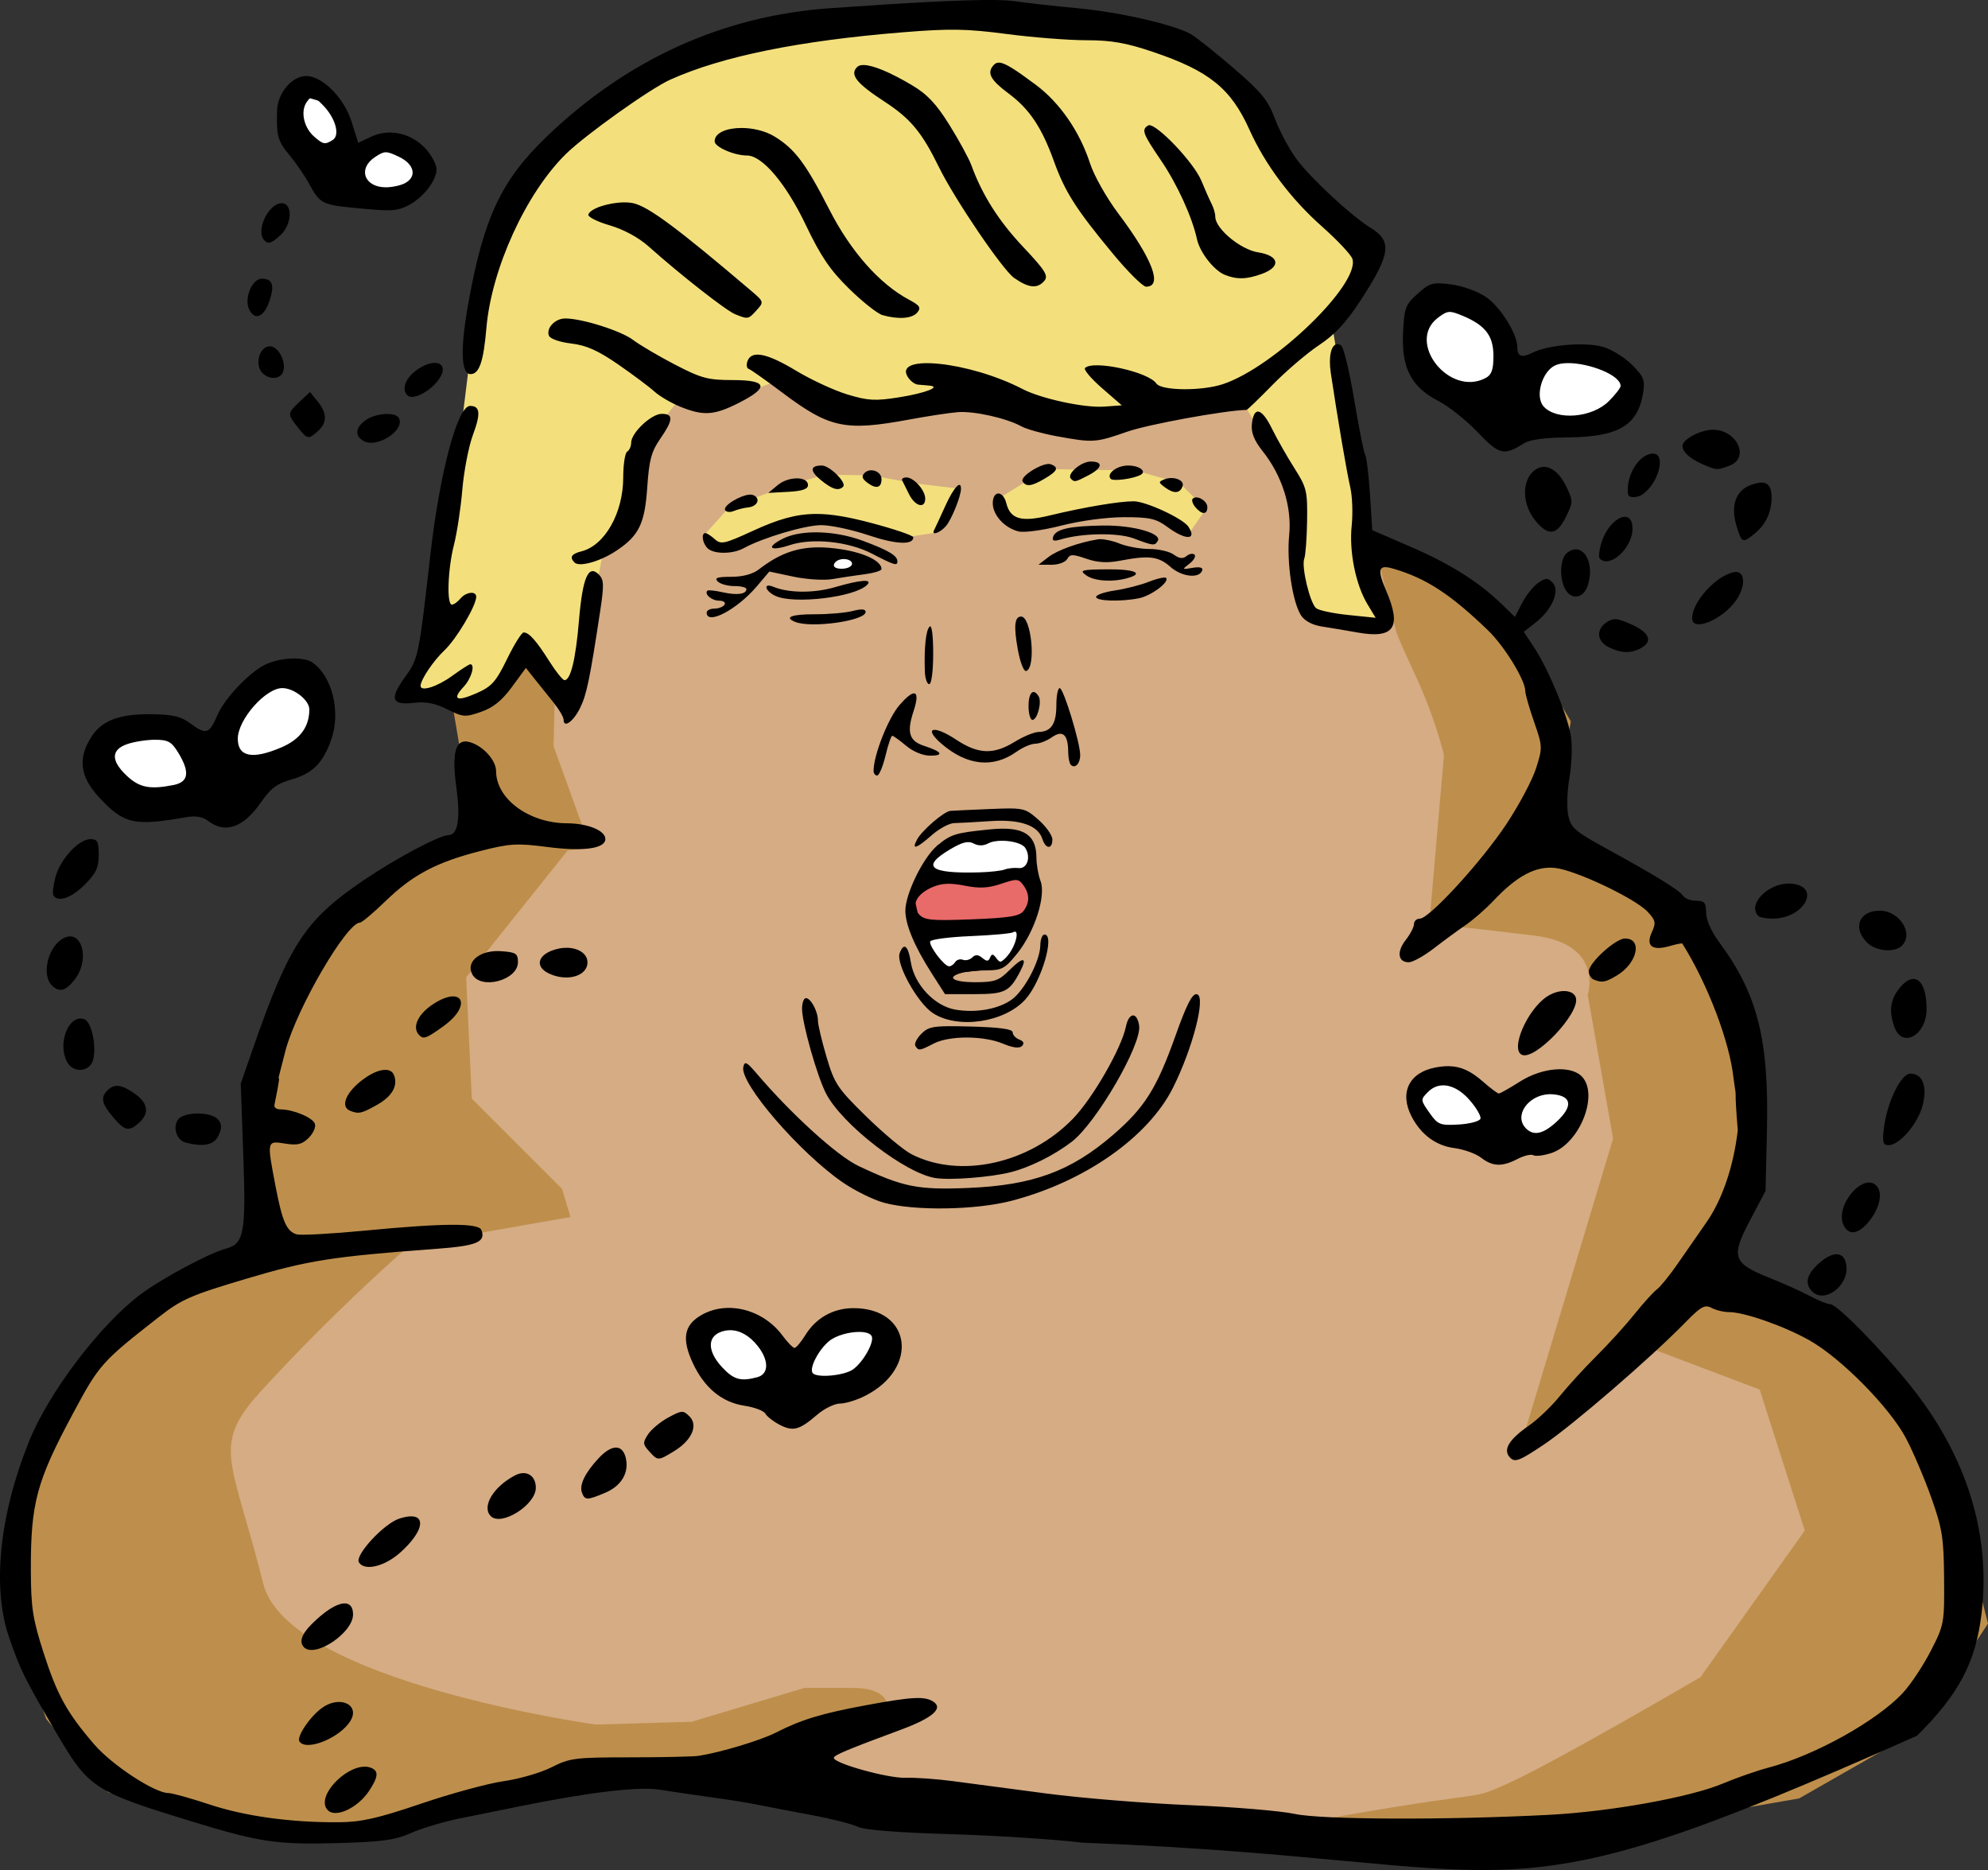
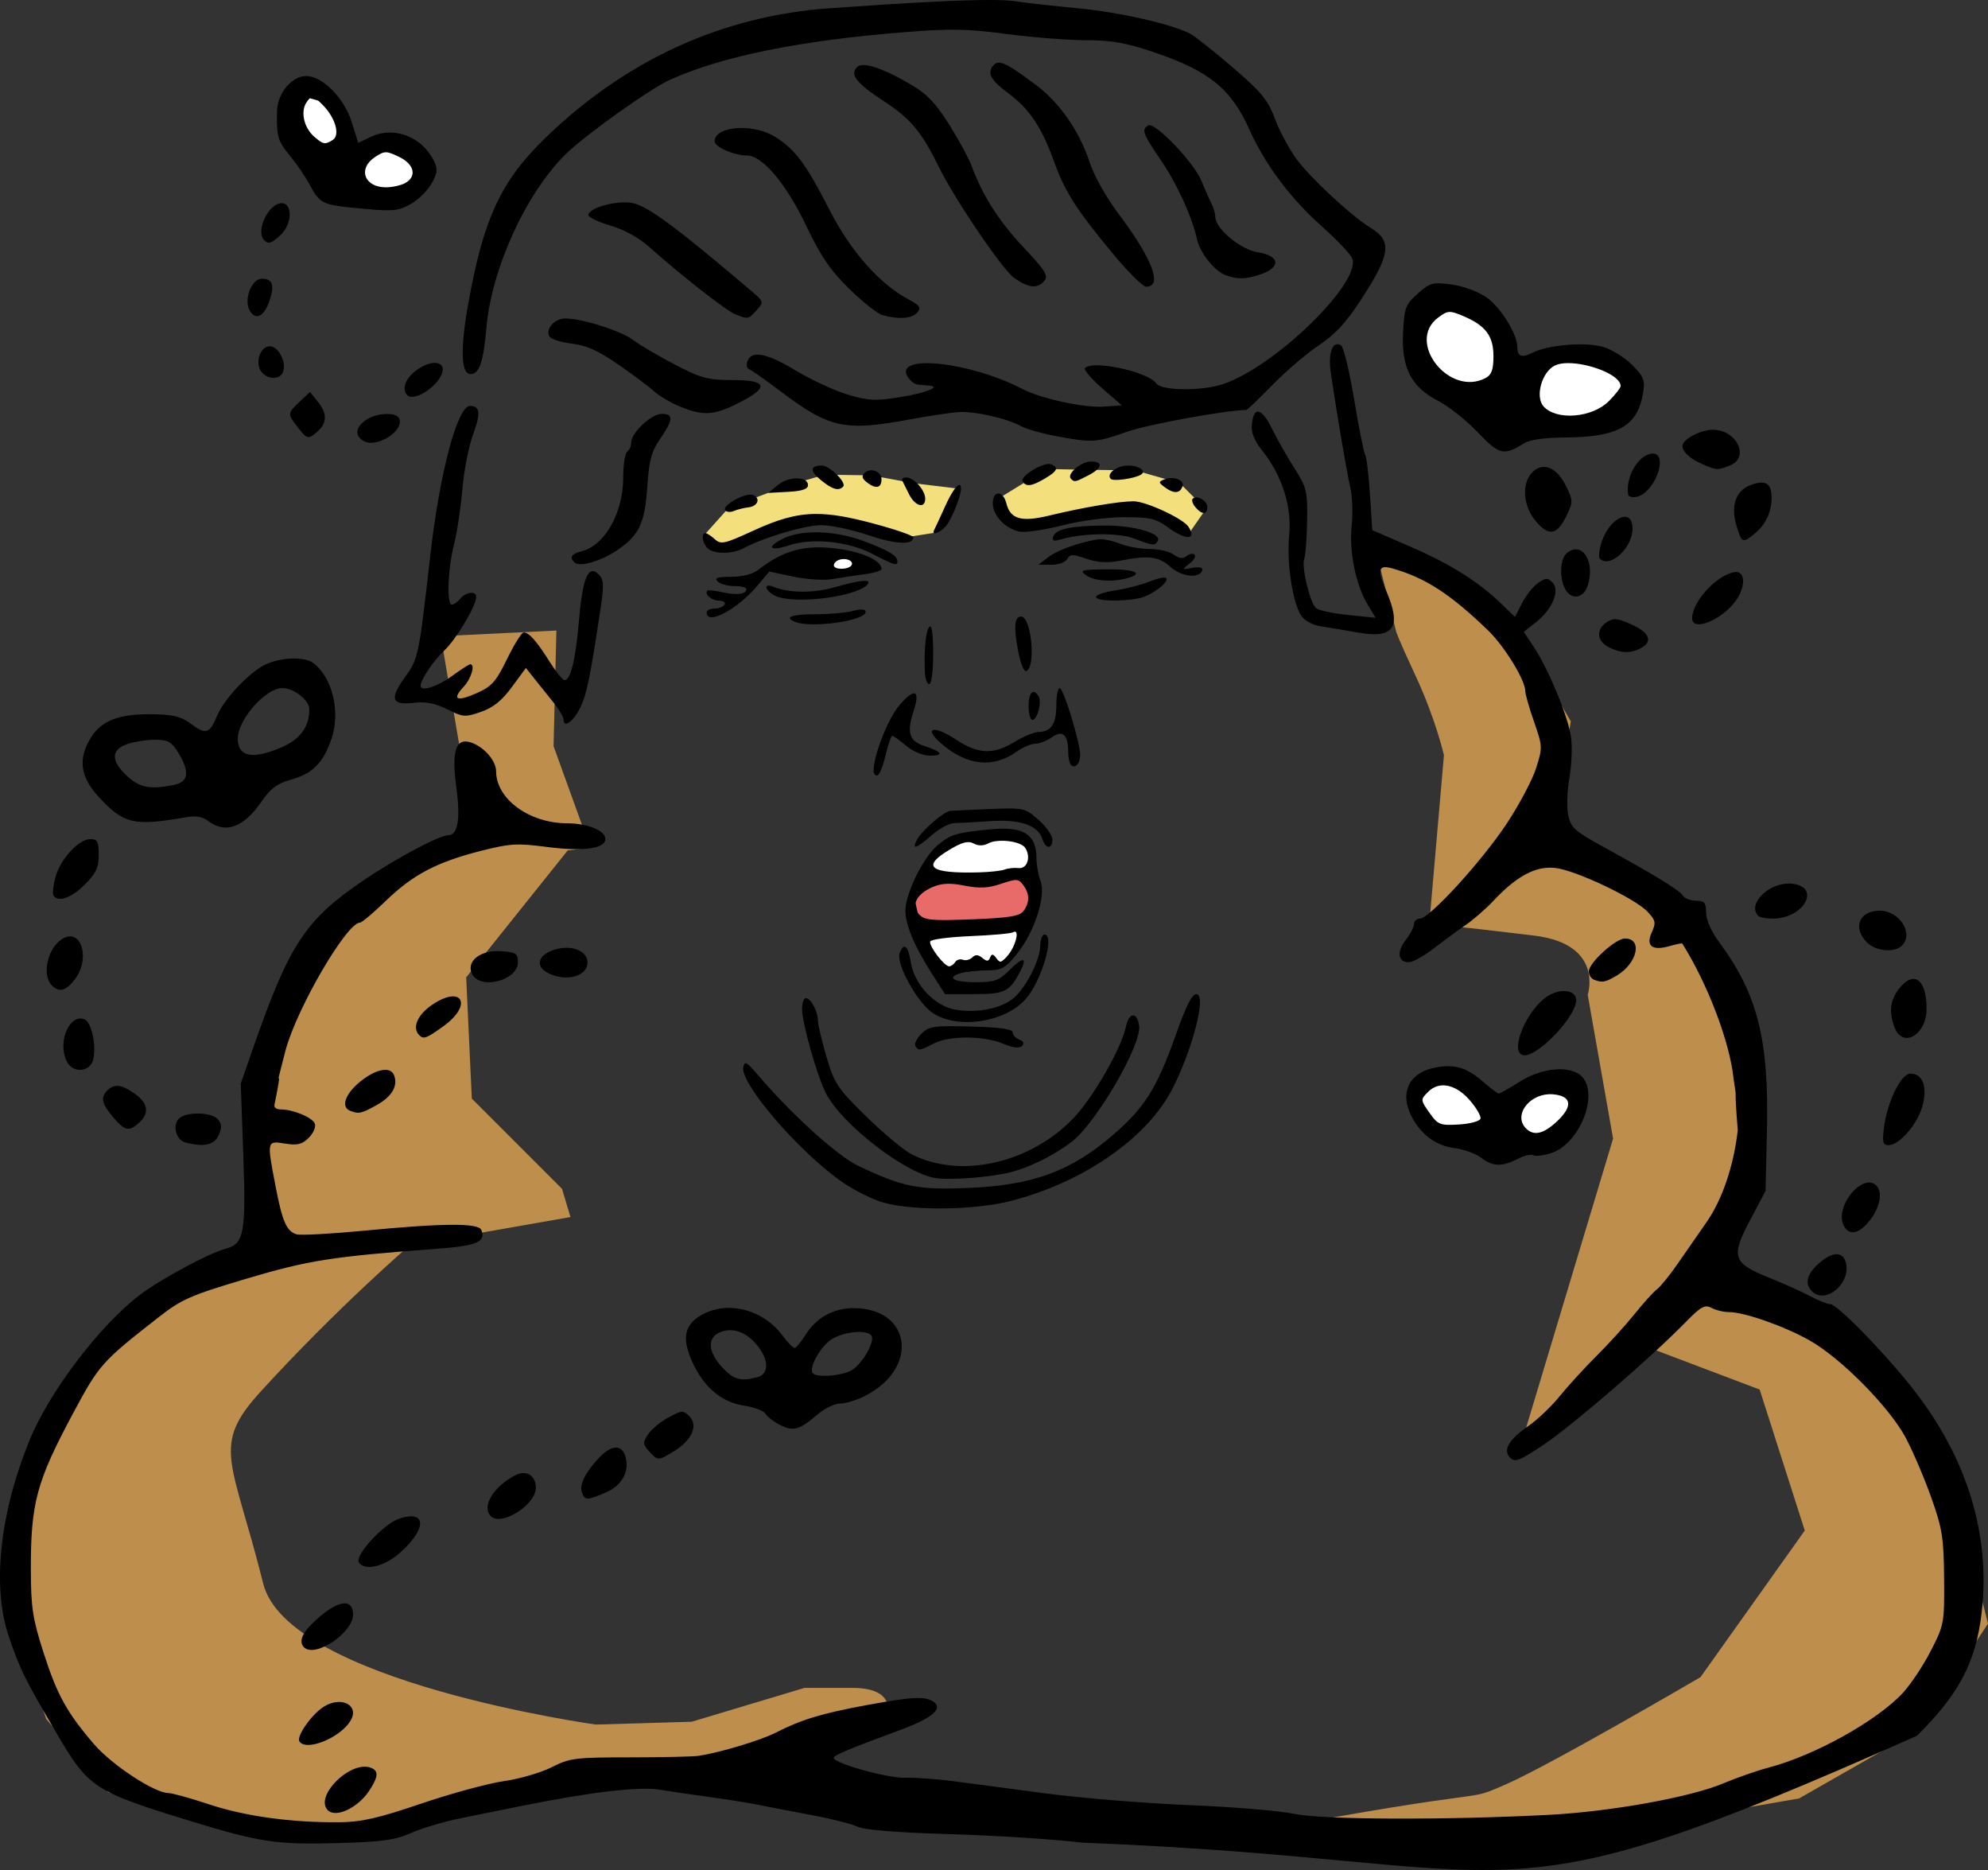
<svg xmlns="http://www.w3.org/2000/svg" xmlns:ns1="http://www.inkscape.org/namespaces/inkscape" xmlns:ns2="http://sodipodi.sourceforge.net/DTD/sodipodi-0.dtd" width="141.197mm" height="132.781mm" viewBox="0 0 500.304 470.483" id="svg2" version="1.1" ns1:version="0.91 r13725" ns2:docname="trump.svg">
  <rect x="0" y="0" width="500.304" height="470.483" fill="#333333" stroke="none" />
  <defs id="defs4" />
  <ns2:namedview id="base" pagecolor="#ffffff" bordercolor="#666666" borderopacity="1.0" ns1:pageopacity="0.0" ns1:pageshadow="2" ns1:zoom="0.49838048" ns1:cx="108.76286" ns1:cy="96.140573" ns1:document-units="px" ns1:current-layer="layer1" showgrid="false" ns1:window-width="1366" ns1:window-height="705" ns1:window-x="-8" ns1:window-y="-8" ns1:window-maximized="1" fit-margin-top="0" fit-margin-left="0" fit-margin-right="0" fit-margin-bottom="0" />
  <g ns1:label="Layer 1" ns1:groupmode="layer" id="layer1" transform="translate(-930.343,-325.622)">
    <g id="g4211" transform="translate(632.047,74.24)">
-       <path ns1:connector-curvature="0" id="path4179" d="m 321.578,443.093 7.607,-8.99 19.364,3.458 3.804,0.346 8.99,-12.102 12.794,-5.533 5.533,11.757 -14.523,13.831 -28.7,8.299 z" style="fill:#ffffff;fill-rule:evenodd;stroke:none;stroke-width:1px;stroke-linecap:butt;stroke-linejoin:miter;stroke-opacity:1" />
      <path ns1:connector-curvature="0" id="path4181" d="m 372.062,274.351 -0.346,10.719 14.869,15.214 11.065,0.346 9.682,-5.878 -9.682,-7.607 -11.065,2.766 -3.804,-12.448 z" style="fill:#ffffff;fill-rule:evenodd;stroke:#000000;stroke-width:1px;stroke-linecap:butt;stroke-linejoin:miter;stroke-opacity:1" />
      <path ns1:connector-curvature="0" id="path4183" d="m 676.006,359.413 -22.13,-17.635 2.075,-14.177 11.757,-0.346 6.57,4.841 5.533,11.757 11.411,-2.766 15.214,1.729 3.112,9.682 -9.682,5.187 z" style="fill:#ffffff;fill-rule:evenodd;stroke:#000000;stroke-width:1px;stroke-linecap:butt;stroke-linejoin:miter;stroke-opacity:1" />
-       <path ns1:connector-curvature="0" id="path4191" d="m 415.983,429.902 3.896,30.733 -26.405,12.986 -25.972,31.166 -5.194,25.106 2.597,36.361 -29.435,14.285 -20.778,22.509 -13.419,32.032 0.866,26.838 15.15,29.435 26.838,16.016 32.032,5.194 29.002,-4.762 53.242,-10.389 93.499,9.09 120.337,10.389 55.407,-9.523 46.317,-19.912 17.747,-18.613 0.866,-33.763 -23.808,-42.421 -39.824,-23.375 10.389,-23.375 -2.597,-37.659 -16.016,-28.136 -32.898,-19.479 1.731,-25.106 -9.09,-21.643 -19.046,-19.046 -20.345,-5.627 -27.703,-52.81 -182.236,8.224 z" style="fill:#d6ac84;fill-opacity:1;fill-rule:evenodd;stroke:none;stroke-width:1px;stroke-linecap:butt;stroke-linejoin:miter;stroke-opacity:1" />
      <path ns1:connector-curvature="0" id="path4185" d="m 653.875,526.426 8.645,-4.495 12.794,6.916 12.794,-5.187 6.224,1.729 0.346,7.953 -12.102,6.916 -23.859,-4.149 z" style="fill:#ffffff;fill-rule:evenodd;stroke:#000000;stroke-width:1px;stroke-linecap:butt;stroke-linejoin:miter;stroke-opacity:1" />
-       <path ns1:connector-curvature="0" id="path4187" d="m 495.853,606.648 -19.018,-8.299 -4.149,-13.14 13.14,-2.075 12.448,12.102 9.336,-10.028 11.757,-1.037 1.383,8.99 z" style="fill:#ffffff;fill-rule:evenodd;stroke:#000000;stroke-width:1px;stroke-linecap:butt;stroke-linejoin:miter;stroke-opacity:1" />
      <path id="path4204" d="m 644.658,390.299 4.967,19.863 c 0,0 -9.9e-4,0.71 4.965,11.352 4.966,10.641 7.094,19.863 7.094,19.863 l -4.256,48.949 8.514,-5.676 c 0,0 0.708,6.9e-4 18.443,2.129 17.735,2.128 13.479,14.896 13.479,14.896 l 6.385,36.18 -24.119,80.162 34.762,-26.957 26.246,9.932 11.352,35.471 -26.248,36.889 c 0,0 -37.599,21.991 -48.949,26.957 -11.35,4.966 7.1e-4,6.7e-4 -63.846,12.061 l 60.299,4.967 77.326,-13.479 29.795,-17.027 17.734,-26.957 -10.641,-41.855 -24.83,-30.504 -32.633,-13.479 9.932,-20.572 0.709,-26.957 -2.836,-24.121 -25.539,-27.666 -24.119,-10.641 4.965,-31.215 -9.932,-17.025 -17.734,-19.154 -21.283,-6.385 z m -206.342,19.727 -29.086,1.42 6.385,37.598 2.838,13.479 -26.957,10.643 -23.41,31.922 -7.805,32.633 6.385,30.504 -29.086,10.643 -21.99,20.572 -12.77,26.248 -3.547,26.957 10.641,31.215 15.607,18.443 30.504,9.223 19.863,3.547 36.18,-8.514 37.598,-9.932 29.086,2.129 42.564,-14.896 c 0,0 3.548,-7.805 -8.512,-7.805 l -12.061,0 -28.377,8.514 -24.119,0.709 c 0,0 -77.532,-10.762 -83.709,-35.471 -7.803,-31.214 -13.224,-34.522 -0.711,-48.238 19.342,-21.202 37.6,-36.891 37.6,-36.891 l 40.436,-7.094 -2.129,-7.094 -22.701,-22.701 -1.418,-30.504 25.539,-31.924 5.676,-0.709 -9.223,-25.539 0.709,-29.086 z" style="opacity:1;fill:#be8f4c;fill-opacity:1;fill-rule:evenodd;stroke:none;stroke-width:1px;stroke-linecap:butt;stroke-linejoin:miter;stroke-opacity:1" ns1:connector-curvature="0" />
-       <path ns1:connector-curvature="0" id="path4189" d="m 400.4,426.872 7.359,-14.285 9.523,-77.05 11.687,-39.391 41.988,-32.032 54.974,-8.224 49.347,0.866 25.972,8.657 14.285,14.717 10.389,18.18 16.449,16.449 -8.657,19.479 4.329,25.972 4.329,31.599 5.194,18.18 -20.778,-3.463 -2.164,-17.315 -0.433,-14.717 -14.285,-23.808 -35.495,8.657 -38.092,-7.359 -23.375,3.03 -18.18,-8.224 -16.449,6.493 -8.224,-2.597 -7.792,9.956 -4.762,20.778 -7.359,8.224 -5.627,29.002 -3.463,9.523 -9.956,-12.553 -5.627,8.224 -9.956,5.627 -6.926,-3.03 z" style="fill:#f3e07d;fill-opacity:1;fill-rule:evenodd;stroke:none;stroke-width:1px;stroke-linecap:butt;stroke-linejoin:miter;stroke-opacity:1" />
      <path ns1:connector-curvature="0" id="path4193" d="m 527.364,478.547 7.195,-14.073 7.513,-2.539 12.274,-0.317 3.809,4.021 0.846,13.332 -5.925,12.803 -3.492,2.751 -14.919,1.587 z" style="fill:#ffffff;fill-rule:evenodd;stroke:#000000;stroke-width:1px;stroke-linecap:butt;stroke-linejoin:miter;stroke-opacity:1" />
      <path ns1:connector-curvature="0" id="path4195" d="m 527.788,476.854 5.185,-4.55 24.125,-0.741 1.27,8.571 -5.185,3.915 -23.49,1.27 z" style="fill:#e86a69;fill-opacity:1;fill-rule:evenodd;stroke:#000000;stroke-width:1px;stroke-linecap:butt;stroke-linejoin:miter;stroke-opacity:1" />
      <ellipse ry="1.774" rx="3.458" cy="393.68" cx="510.86" id="path4197" style="opacity:1;fill:#ffffff;fill-opacity:1;stroke:none;stroke-width:1;stroke-miterlimit:4;stroke-dasharray:none;stroke-opacity:1" />
      <path id="path4199" d="m 561.672,369.383 -12.416,7.627 5.145,6.916 15.074,-2.838 16.316,-1.773 11.527,6.562 4.434,-6.385 -6.561,-6.562 -11.174,-3.191 -12.947,-0.178 -9.398,-0.178 z m -55.867,1.42 -9.576,2.836 -14.543,5.498 -6.207,6.918 4.789,3.725 12.77,-5.498 11.705,-2.484 20.217,4.967 9.045,-1.42 5.676,-10.994 -11.705,-1.42 -10.465,-1.951 -11.705,-0.176 z" style="fill:#f3e07d;fill-opacity:1;fill-rule:evenodd;stroke:none;stroke-width:1px;stroke-linecap:butt;stroke-linejoin:miter;stroke-opacity:1" ns1:connector-curvature="0" />
      <path ns2:nodetypes="sssssssssssssssssscccssccsssssssssssssssssssssssssssssssssssssssssssssssssssscccscsscscccsssssssscssssssssssscsssscssssssssssssssssscsssssssssssssccsssscssssssssssssssscccssssssssssssssssssssssssssssscccssssssssssssssssssssssssscsssssscssssssssssssssssssscsccssssssssssscccssssssssssssssssccssssssccscscsssscccssccccccssccsscsscsssscsscsssccssccsssscscccssssssssssssscssssssssssssssscsssssssssssssssssssssscsscssscsssssssssscssssccscssscssscssccsssssssssssssssssssscssscccscscsccsssssscscsssssssssssssssssscsssscsccsssssscsscsssssscssccscsscccssssssssssscscsssssccsscssssssssssssscscssssscsscsssscssssscssssssssssscccssssssssssssssscsscssscssssssssssssssssssssssssssssssssccssssscssssscssssscsscssssscsssssssccsscssssssssscsssscssccscsssssccsscssssssssssssssscsssscscscscssssscsssscccssscsssssssssssssssssscssssssssssssssssssssssssscssssscssssssssssccsssscsssssscscscccscssssssssssssccccccssssssssssssssscssssscscssssssssccscscccccccccsccsssssssssscscscccccsscsssssss" ns1:connector-curvature="0" id="path4147" d="m 548.209,251.385 c -7.342,-0.058 -20.566,0.612 -41.066,2.064 -26.948,1.91 -51.03,12.838 -71.332,32.373 -11.368,10.939 -15.775,20.309 -19.635,41.746 -2.084,11.576 -1.892,17.938 0.543,17.938 2.185,0 3.265,-3.139 3.984,-11.578 1.267,-14.874 9.923,-33.858 19.939,-43.734 4.877,-4.809 21.248,-16.481 26.312,-18.76 13.063,-5.878 32.445,-9.821 58.688,-11.939 11.728,-0.947 15.941,-0.877 25.959,0.439 6.577,0.864 15.605,1.572 20.062,1.572 6.34,0 10.008,0.642 16.855,2.957 14.084,4.761 19.549,9.173 24.213,19.543 3.978,8.843 10.38,17.38 18.299,24.4 3.858,3.42 7.285,7.07 7.615,8.109 1.992,6.276 -19.658,27.224 -32.568,31.512 -5.372,1.784 -15.512,1.685 -16.777,-0.164 -2.018,-2.948 -15.914,-5.959 -17.949,-3.889 -0.39,0.396 1.535,2.672 4.277,5.057 l 4.986,4.336 -4.486,0.318 c -4.965,0.353 -15.811,-1.993 -20.527,-4.439 -13.306,-6.902 -32.533,-8.915 -28.846,-3.02 0.612,0.978 1.737,1.84 2.5,1.914 0.763,0.074 2.04,0.187 2.838,0.25 3.292,0.262 -0.865,1.898 -7.484,2.947 -6.075,0.963 -7.855,0.865 -13.055,-0.709 -3.312,-1.003 -9.119,-3.69 -12.904,-5.973 -7.338,-4.426 -11.169,-5.198 -12.219,-2.461 -0.357,0.93 -0.225,1.83 0.291,2.002 0.516,0.172 4.245,2.801 8.287,5.842 12.054,9.068 15.899,9.894 32.133,6.893 4.675,-0.864 10.182,-1.701 12.236,-1.857 4.066,-0.31 12.234,1.518 15.938,3.564 1.28,0.707 5.251,1.823 8.826,2.48 9.25,1.7 9.865,1.661 17.822,-1.119 5.318,-1.858 24.528,-5.365 30.047,-5.486 0.203,-0.004 3.162,-2.858 6.576,-6.34 3.414,-3.482 8.678,-7.971 11.699,-9.977 4.013,-2.664 6.851,-5.738 10.539,-11.418 7.466,-11.499 7.892,-14.733 2.381,-18.094 -4.745,-2.893 -15.088,-12.48 -18.59,-17.232 -1.845,-2.504 -4.3,-7.079 -5.455,-10.166 -1.784,-4.768 -3.383,-6.716 -10.633,-12.947 -4.694,-4.034 -9.514,-7.847 -10.711,-8.473 -4.654,-2.435 -17.88,-5.431 -28.281,-6.408 -5.992,-0.563 -13.145,-1.362 -15.895,-1.775 -1.192,-0.179 -2.986,-0.279 -5.434,-0.299 z m 1.58,15.758 c -0.668,-0.035 -1.132,0.242 -1.559,0.756 -1.589,1.914 -0.606,3.671 3.939,7.043 5.158,3.826 8.29,8.497 11.303,16.85 2.846,7.892 5.552,12.144 14.934,23.465 3.76,4.537 7.504,8.25 8.318,8.25 4.272,0 1.615,-6.966 -7.057,-18.5 -2.895,-3.85 -6.064,-9.475 -7.043,-12.5 -2.594,-8.016 -7.614,-15.289 -13.668,-19.797 -5.239,-3.901 -7.698,-5.489 -9.168,-5.566 z m -34.051,0.6 c -0.788,-0.024 -1.373,0.138 -1.729,0.494 -1.918,1.918 -0.208,4.086 6.852,8.689 6.6,4.303 9.422,7.704 13.77,16.58 3.906,7.975 15.941,25.706 18.852,27.773 3.658,2.599 5.927,2.815 7.66,0.727 1.041,-1.255 0.167,-2.641 -5.361,-8.502 -6.144,-6.513 -10.307,-13.075 -13.018,-20.521 -0.617,-1.694 -3.095,-6.251 -5.508,-10.127 -3.334,-5.357 -5.612,-7.771 -9.5,-10.07 -5.449,-3.223 -9.654,-4.972 -12.018,-5.043 z m -140.369,2.764 c -3.609,0 -7.207,4.265 -7.342,8.703 -0.194,6.406 0.164,7.674 3.191,11.297 1.609,1.925 3.818,5.156 4.91,7.182 2.565,4.757 3.338,5.193 10.514,5.912 10.107,1.013 11.499,0.957 14.461,-0.574 3.717,-1.922 7.039,-6.192 7.039,-9.049 0,-1.243 -1.272,-3.623 -2.828,-5.289 -3.611,-3.865 -9.143,-5.044 -13.629,-2.904 l -3.234,1.543 -1.691,-5.369 c -1.879,-5.96 -7.342,-11.451 -11.391,-11.451 z m 1.686,5.271 c 0.515,0.098 1.177,0.725 2.414,1.963 3.224,3.224 4.497,7.63 2.559,8.857 -1.935,1.226 -2.394,1.143 -4.668,-0.842 -2.655,-2.317 -3.518,-6.456 -1.828,-8.768 0.642,-0.878 1.009,-1.309 1.523,-1.211 z m 210.363,7.105 c -0.067,0.01 -0.127,0.031 -0.178,0.062 -1.727,1.068 -1.377,2.022 3.203,8.746 4.096,6.013 7.881,14.295 9.096,19.9 0.715,3.298 4.261,7.83 6.992,8.934 3.006,1.214 5.485,1.156 9.291,-0.221 4.944,-1.788 4.463,-4.597 -0.93,-5.441 -4.413,-0.691 -10.75,-5.964 -10.75,-8.943 0,-0.793 -0.403,-2.223 -0.896,-3.178 -0.494,-0.955 -1.664,-3.597 -2.6,-5.869 -1.894,-4.599 -11.161,-14.309 -13.229,-13.99 z m -102.594,0.697 c -3.644,0.014 -6.682,1.199 -6.682,3.363 0,1.416 4.909,3.562 8.146,3.562 3.845,0 9.812,7.041 14.773,17.43 3.791,7.938 6.145,11.404 10.932,16.094 3.355,3.287 7.124,6.269 8.375,6.627 4.003,1.145 7.493,0.891 8.76,-0.635 1.025,-1.235 0.674,-1.78 -2.088,-3.25 -7.393,-3.933 -14.647,-12.138 -20.02,-22.641 -5.942,-11.615 -8.639,-15.221 -13.742,-18.371 -2.421,-1.494 -5.621,-2.191 -8.455,-2.18 z m -89.424,6.115 c 0.803,-0.005 1.707,0.377 3.305,1.139 3.887,1.853 4.596,4.982 1.504,6.637 -1.064,0.569 -3.225,1.035 -4.801,1.035 -5.47,0 -7.142,-4.724 -2.703,-7.633 1.191,-0.78 1.892,-1.172 2.695,-1.178 z m 59.92,12.605 c -3.739,0.037 -8.436,1.481 -8.959,3.051 -0.194,0.582 2.217,1.805 5.359,2.719 3.524,1.024 7.284,3.063 9.816,5.32 8.09,7.211 19.487,16.135 21.775,17.053 3.264,1.308 3.303,1.301 5.41,-1.027 1.87,-2.066 1.852,-2.119 -1.596,-5.049 -18.376,-15.617 -25.608,-20.989 -29.434,-21.852 -0.698,-0.157 -1.51,-0.223 -2.373,-0.215 z m -86.121,0.205 c -3.352,0 -6.671,7.052 -4.391,9.332 1.055,1.055 1.808,0.808 4.146,-1.371 2.871,-2.675 3.033,-7.961 0.244,-7.961 z m -4.994,19 c -2.547,0 -4.592,5.141 -3.131,7.871 1.489,2.783 3.721,1.713 5.092,-2.441 1.266,-3.837 0.691,-5.43 -1.961,-5.43 z m 296.449,1.16 c -2.318,-0.079 -3.263,0.539 -5.582,2.611 -3.094,2.764 -3.376,3.52 -3.68,9.861 -0.423,8.831 2.073,13.629 8.922,17.152 2.569,1.322 7.007,4.849 9.861,7.84 5.468,5.729 6.57,5.991 11.682,2.77 1.41,-0.889 5.224,-1.415 10.5,-1.451 13.202,-0.09 18.093,-2.907 19.438,-11.191 0.53,-3.267 0.2,-4.1 -2.822,-7.123 -1.883,-1.883 -5.192,-3.911 -7.354,-4.508 -4.502,-1.243 -13.737,-0.469 -17.6,1.477 -2.794,1.407 -3.877,1.003 -3.877,-1.449 0,-3.24 -4.245,-10.046 -7.785,-12.482 -2.136,-1.47 -5.887,-2.84 -8.826,-3.223 -1.179,-0.154 -2.104,-0.257 -2.877,-0.283 z m 2.326,7.207 c 0.829,-0.059 1.769,0.276 3.418,0.965 5.728,2.393 7.744,5.033 7.744,10.133 0,3.391 -0.465,4.714 -1.934,5.5 -9.164,4.905 -20.188,-9.084 -11.973,-15.193 1.198,-0.891 1.915,-1.345 2.744,-1.404 z m -222.426,1.633 c -2.566,0 -4.853,2.409 -4.113,4.336 0.298,0.777 2.707,1.622 5.6,1.965 3.824,0.453 6.747,1.755 11.84,5.275 3.719,2.571 7.81,5.631 9.092,6.799 1.281,1.168 4.206,2.886 6.5,3.818 5.849,2.377 8.522,2.206 14.74,-0.943 7.762,-3.931 7.266,-5.75 -1.57,-5.75 -6.187,0 -7.871,-0.454 -14.5,-3.9 -4.125,-2.144 -8.868,-4.937 -10.539,-6.207 -3.001,-2.28 -12.842,-5.393 -17.049,-5.393 z m 194.189,6.471 c -1.443,0.18 -2.152,3.119 -1.539,7.232 1.666,11.175 4.035,25.078 4.908,28.797 0.516,2.2 0.677,6.531 0.355,9.625 -0.677,6.522 0.994,14.844 3.975,19.781 l 2.057,3.406 -6.885,-0.705 c -3.787,-0.388 -7.429,-1.157 -8.092,-1.707 -1.564,-1.298 -3.761,-10.465 -2.99,-12.475 0.327,-0.853 0.647,-5.151 0.711,-9.553 0.109,-7.44 -0.114,-8.367 -3.186,-13.188 -1.817,-2.852 -4.372,-7.35 -5.678,-9.996 -2.6,-5.27 -4.573,-5.687 -5.037,-1.062 -0.211,2.103 0.585,4.084 2.713,6.762 4.906,6.173 7.388,14.034 6.678,21.145 -0.672,6.731 0.815,16.803 2.979,20.17 0.88,1.37 2.836,2.423 5.172,2.785 2.067,0.32 6.163,1.009 9.102,1.531 9.164,1.629 11.127,-1.258 7.154,-10.527 -2.346,-5.473 -1.976,-6.637 1.766,-5.549 8.247,2.399 14.434,6.425 23.889,15.549 4.112,3.968 9.348,12.494 9.348,15.219 0,0.778 0.996,4.266 2.213,7.754 2.153,6.17 2.167,6.486 0.518,11.688 -0.932,2.941 -4.291,9.261 -7.463,14.045 -6.256,9.435 -19.407,23.803 -21.789,23.803 -0.813,0 -1.479,0.614 -1.479,1.365 0,0.751 -0.943,2.564 -2.096,4.029 -2.321,2.951 -1.932,5.617 0.814,5.58 0.98,-0.013 3.806,-1.585 6.281,-3.494 2.475,-1.909 6.075,-4.549 8,-5.867 1.925,-1.318 5.075,-4.068 7,-6.113 5.903,-6.271 10.671,-8.799 15.559,-8.248 5.174,0.583 20.083,7.655 23.234,11.02 2.029,2.166 2.15,2.758 1.057,5.158 -1.573,3.453 0.078,4.738 4.469,3.479 1.677,-0.481 3.116,-0.771 3.197,-0.643 6.378,10.116 11.963,24.798 12.902,33.92 1.063,7.07 0,0 1.062,13.064 -1.043,9.088 -3.933,17.547 -7.943,23.25 -1.934,2.75 -5.145,7.372 -7.137,10.271 -1.992,2.899 -4.36,5.824 -5.262,6.5 -0.901,0.676 -3.439,3.477 -5.639,6.227 -2.2,2.75 -6.49,7.475 -9.533,10.5 -3.043,3.025 -7.216,7.583 -9.271,10.129 -2.056,2.546 -5.554,5.888 -7.775,7.428 -5.12,3.548 -6.636,6.157 -4.701,8.092 1.219,1.219 2.396,0.756 8.529,-3.365 7.218,-4.85 26.873,-21.812 35.453,-30.594 4.018,-4.112 4.989,-4.657 6.684,-3.75 1.091,0.584 3.08,1.062 4.42,1.062 3.849,0 13.892,3.528 20.244,7.113 7.978,4.502 20.203,16.905 24.268,24.619 1.806,3.428 4.681,10.178 6.391,15 2.752,7.764 3.119,10.083 3.201,20.277 0.09,11.223 0.007,11.676 -3.334,18.193 -1.884,3.676 -5.034,8.426 -7,10.557 -6.501,7.045 -22.192,15.783 -33.824,18.836 -2.887,0.758 -8.051,2.557 -11.475,3.998 -8.249,3.472 -28.288,7.084 -43.775,7.891 -25.902,1.349 -57.199,1.236 -64,-0.229 -3.575,-0.77 -15.5,-1.765 -26.5,-2.213 -11,-0.448 -27.2,-1.764 -36,-2.924 -8.8,-1.16 -19.375,-2.559 -23.5,-3.109 -4.125,-0.55 -9.538,-0.932 -12.029,-0.85 -4.39,0.145 -17.971,-3.633 -17.971,-5 0,-0.68 3.192,-2.022 16.967,-7.131 7.906,-2.932 10.675,-5.359 8.033,-7.043 -2.186,-1.394 -5.38,-1.216 -17.057,0.949 -11.064,2.052 -16.169,3.608 -22.6,6.889 -3.781,1.929 -14.017,5.004 -19.344,5.812 -1.375,0.209 -9.162,0.382 -17.305,0.383 -13.788,0.002 -15.141,0.172 -19.713,2.488 -2.7,1.368 -8.112,2.943 -12.025,3.498 -3.913,0.555 -13.266,3.096 -20.785,5.648 -10.937,3.712 -15.072,4.65 -20.672,4.695 -12.023,0.097 -23.665,-1.5 -32.646,-4.48 -4.756,-1.578 -9.408,-2.869 -10.338,-2.869 -3.432,0 -14.165,-7.037 -18.625,-12.211 -6.908,-8.014 -9.378,-12.487 -12.807,-23.189 -2.704,-8.441 -3.139,-11.269 -3.164,-20.641 -0.046,-16.925 1.406,-22.312 10.658,-39.561 6.567,-12.243 7.148,-12.896 21.549,-24.156 5.708,-4.463 8,-5.466 21.969,-9.623 15.637,-4.654 21.583,-5.591 47.744,-7.527 10.324,-0.764 12.625,-1.718 11.461,-4.752 -0.687,-1.79 -9.555,-1.744 -29.285,0.154 -8.517,0.819 -16.281,1.238 -17.252,0.93 -2.508,-0.796 -3.57,-3.237 -5.27,-12.121 -2.198,-11.485 -2.207,-11.441 2.396,-10.705 3.137,0.502 4.293,0.219 5.977,-1.465 1.148,-1.148 1.836,-2.742 1.529,-3.541 -0.6,-1.563 -5.475,-3.592 -8.629,-3.592 -1.101,0 -1.756,-0.539 -1.521,-1.25 2.811,-13.771 -0.951,0.832 2.811,-13.771 2.95,-10.727 15.374,-31.979 18.695,-31.979 0.466,0 3.377,-2.45 6.467,-5.443 6.802,-6.589 12.799,-9.754 23.799,-12.562 7.477,-1.909 9.193,-2.011 16.902,-1.014 9.079,1.175 14.58,0.412 14.58,-2.023 0,-2.115 -4.44,-3.927 -9.666,-3.943 -9.512,-0.03 -17.82,-6.129 -17.83,-13.09 -0.004,-2.737 -3.18,-6.296 -6.518,-7.303 -3.663,-1.105 -4.721,2.362 -3.482,11.41 1.075,7.851 0.384,11.969 -2.012,11.969 -2.224,0 -13.165,5.819 -21.279,11.316 -14.709,9.965 -18.756,16.098 -27.838,42.184 l -3.133,9 0.641,18 c 0.699,19.636 0.202,22.299 -4.383,23.533 -4.346,1.17 -16.303,7.592 -21.607,11.604 -10.171,7.693 -22.983,24.614 -27.932,36.891 -7.435,18.441 -9.321,36.654 -5.086,49.105 2.814,8.273 3.959,10.59 12,24.295 8.162,13.911 9.328,14.665 34.625,22.393 16.555,5.057 20.908,5.692 36.115,5.27 11.244,-0.313 14.466,-0.756 18.5,-2.545 2.686,-1.191 8.26,-2.851 12.385,-3.689 4.125,-0.838 10.875,-2.203 15,-3.035 17.792,-3.588 29.981,-5.026 35.26,-4.158 2.882,0.474 8.615,1.318 12.74,1.875 4.125,0.557 9.525,1.424 12,1.928 2.475,0.503 8.55,1.669 13.5,2.592 4.95,0.922 10.125,2.238 11.5,2.922 1.611,0.801 9.944,1.464 23.422,1.865 11.507,0.343 26.357,1.3 33,2.127 116.987,4.559 99.459,22.373 210.176,-26.895 10.477,-10.371 14.745,-18.423 16.223,-30.596 2.416,-19.905 -3.636,-39.556 -17.586,-57.102 -7.349,-9.243 -18.756,-20.879 -20.469,-20.879 -0.712,0 -2.983,-0.906 -5.047,-2.012 -2.064,-1.106 -6.707,-3.194 -10.32,-4.641 -9.206,-3.685 -9.712,-5.22 -4.791,-14.531 l 3.867,-7.316 0.354,-15.254 c 0.528,-22.817 -2.38,-34.29 -11.971,-47.246 -2.018,-2.726 -3.336,-5.683 -3.344,-7.5 -0.011,-2.53 -0.405,-3 -2.514,-3 -1.375,0 -2.866,-0.576 -3.314,-1.279 -0.883,-1.385 -7.023,-5.151 -19.92,-12.221 -7.293,-3.998 -8.291,-4.89 -8.949,-8 -0.407,-1.925 -0.27,-6.183 0.305,-9.461 0.574,-3.278 0.749,-7.918 0.391,-10.311 -0.776,-5.176 -5.654,-16.976 -9.287,-22.467 l -2.596,-3.922 3.051,-2.387 c 4.127,-3.23 6.146,-8.057 4.188,-10.016 -1.241,-1.241 -1.728,-1.225 -3.658,0.127 -1.224,0.857 -3.03,3.128 -4.014,5.045 l -1.789,3.486 -3.453,-3.338 c -5.732,-5.543 -12.902,-10.04 -22.932,-14.377 l -9.521,-4.117 -0.574,-8.943 c -0.316,-4.919 -0.855,-9.397 -1.197,-9.951 -0.343,-0.554 -1.592,-6.827 -2.777,-13.939 -1.185,-7.112 -2.671,-13.26 -3.303,-13.662 -0.264,-0.168 -0.514,-0.265 -0.748,-0.295 -0.103,-0.013 -0.203,-0.014 -0.299,-0.002 z m -268.557,0.529 c -2.477,0 -3.833,4.343 -2.033,6.512 1.596,1.923 4.612,1.911 5.354,-0.021 0.95,-2.475 -1.104,-6.49 -3.32,-6.49 z m 41.697,4.174 c -0.144,-0.007 -0.294,-0.005 -0.451,0.006 -1.143,0.078 -2.634,0.639 -4.285,1.814 -2.826,2.013 -3.856,4.822 -2.328,6.35 1.144,1.144 4.702,-0.373 7.119,-3.035 2.666,-2.936 2.099,-5.027 -0.055,-5.135 z m 284.973,0.059 c 5.344,-0.038 13.285,2.995 13.285,5.762 0,0.468 -1.331,2.182 -2.957,3.809 -4.208,4.208 -13.156,4.938 -16.412,1.34 -2.231,-2.465 -0.433,-8.82 2.928,-10.352 0.827,-0.377 1.923,-0.55 3.156,-0.559 z m -316.545,7.268 -2.584,2.424 c -3.118,2.924 -3.134,3.111 -0.514,6.441 2.438,3.099 2.702,3.148 5.1,0.979 2.347,-2.124 2.319,-4.519 -0.086,-7.484 z m 40.285,3.5 c -3.17,0 -7.634,16.742 -10,37.5 -2.931,25.721 -2.998,26.036 -6.439,30.828 -3.906,5.439 -3.316,7.038 2.352,6.373 2.966,-0.348 5.323,0.114 8.35,1.637 3.946,1.985 4.491,2.028 8.486,0.643 3.067,-1.063 5.26,-2.83 7.783,-6.266 l 3.514,-4.783 2.215,2.783 c 1.218,1.531 3.356,4.196 4.75,5.922 1.394,1.725 2.535,3.676 2.535,4.334 0,2.226 2.49,0.414 4.176,-3.039 1.611,-3.299 2.43,-7.254 5.006,-24.215 1.018,-6.702 0.971,-7.994 -0.336,-9.301 -2.616,-2.616 -4.07,0.744 -4.98,11.512 -0.834,9.868 -2.091,15.072 -3.641,15.072 -0.454,0 -2.153,-2.105 -3.775,-4.676 -3.311,-5.247 -5.158,-7.324 -6.51,-7.324 -0.505,0 -2.38,2.996 -4.166,6.66 -2.788,5.718 -3.864,6.934 -7.594,8.584 -5.109,2.26 -6.383,1.666 -3.35,-1.562 1.935,-2.06 2.995,-5.682 1.662,-5.682 -0.28,0 -2.373,1.35 -4.65,3 -3.677,2.664 -7.842,3.964 -7.842,2.449 0,-1.542 3.19,-6.296 6.004,-8.949 3.013,-2.84 7.996,-11.233 7.996,-13.467 0,-1.546 -2.579,-1.245 -4,0.467 -0.685,0.825 -1.64,1.5 -2.123,1.5 -1.35,0 -1.039,-8.943 0.521,-15.041 0.769,-3.003 1.721,-9.284 2.117,-13.959 0.396,-4.675 1.598,-10.858 2.67,-13.738 1.992,-5.352 1.8,-7.262 -0.73,-7.262 z m 48.232,2 c -2.623,0 -7.688,4.771 -7.688,7.244 0,0.9 -0.45,1.916 -1,2.256 -0.55,0.34 -1,3.235 -1,6.436 0,8.996 -4.615,17.176 -10.529,18.66 -2.523,0.633 -3.049,1.49 -1.727,2.812 1.203,1.203 6.434,-0.262 10.465,-2.93 5.758,-3.811 7.218,-6.805 7.844,-16.096 0.454,-6.741 1.035,-8.903 3.25,-12.1 3.303,-4.766 3.397,-6.283 0.385,-6.283 z m -69.293,0.031 c -1.746,0.042 -3.813,0.573 -5.172,1.525 -2.642,1.85 -2.864,3.984 -0.549,5.279 3.437,1.924 10.658,-2.875 8.814,-5.857 -0.348,-0.563 -1.249,-0.867 -2.369,-0.936 -0.233,-0.014 -0.475,-0.018 -0.725,-0.012 z m 333.818,3.969 c -2.58,0 -6.325,1.701 -7.406,3.365 -0.936,1.44 1.05,3.66 4.693,5.248 3.689,1.608 3.774,1.612 6.936,0.41 5.166,-1.964 1.862,-9.023 -4.223,-9.023 z m -15.039,6 c -3.503,0 -6.965,5.646 -6.285,10.25 0.141,0.954 2.288,0.944 3.67,-0.016 4.045,-2.809 5.942,-10.234 2.615,-10.234 z m -141.518,2 c -2.466,0 -6.138,3.184 -4.992,4.33 0.907,0.907 1.018,0.884 4.387,-0.857 3.545,-1.833 3.831,-3.473 0.605,-3.473 z m -10.408,0.609 c -2.139,-0.149 -7.482,3.201 -6.738,4.404 0.871,1.409 2.275,1.225 5.586,-0.73 3.208,-1.895 3.596,-2.805 1.535,-3.596 -0.111,-0.043 -0.24,-0.068 -0.383,-0.078 z m -57.256,0.391 c -2.992,0 -3.09,1.346 -0.268,3.656 2.878,2.356 4.46,2.826 5.617,1.668 0.978,-0.978 -3.389,-5.324 -5.35,-5.324 z m 77.072,0 c -2.873,0 -5.609,2.122 -4.354,3.377 0.654,0.654 5.893,-0.084 7.557,-1.064 1.519,-0.895 -0.445,-2.312 -3.203,-2.312 z m 104.635,0.35 c -0.928,0.003 -1.845,0.377 -2.695,1.146 -2.97,2.688 -2.676,8.551 0.625,12.475 3.28,3.898 5.358,3.579 7.686,-1.184 1.727,-3.533 1.731,-3.889 0.092,-7.344 -1.571,-3.311 -3.666,-5.1 -5.707,-5.094 z m -169.518,0.857 c -0.53,0.048 -1.044,0.254 -1.445,0.656 -0.839,0.839 -0.631,1.492 0.807,2.543 2.165,1.583 3.457,1.21 3.457,-0.998 0,-1.217 -1.108,-2.074 -2.287,-2.197 -0.177,-0.018 -0.355,-0.02 -0.531,-0.004 z m 9.08,1.793 c -0.786,0 -1.263,0.338 -1.062,0.75 0.201,0.412 0.986,1.988 1.744,3.5 1.52,3.032 4.057,3.706 4.057,1.078 0,-2.114 -2.859,-5.328 -4.738,-5.328 z m 66.717,0.148 c -0.569,-6.7e-4 -1.166,0.096 -1.729,0.314 -1.628,0.631 -1.614,0.78 0.209,2.121 2.149,1.581 3.701,1.439 4.312,-0.396 0.384,-1.152 -1.085,-2.037 -2.793,-2.039 z m -94.252,0.084 c -1.556,-0.006 -3.451,0.548 -4.805,1.664 l -2.422,1.996 5,-0.27 c 3.538,-0.191 5,-0.688 5,-1.697 0,-1.121 -1.218,-1.687 -2.773,-1.693 z m 242.834,1.064 c -0.768,-0.022 -1.731,0.198 -2.906,0.645 -3.676,1.398 -4.991,5.202 -3.508,10.152 1.324,4.42 1.538,4.521 4.486,2.133 2.878,-2.332 4.367,-5.465 4.367,-9.193 0,-2.48 -0.749,-3.688 -2.439,-3.736 z m -202.057,0.592 c -0.691,0.16 -2.025,2.137 -3.486,5.361 -1.309,2.888 -2.56,5.588 -2.781,6 -0.795,1.482 1.485,0.713 2.967,-1 1.422,-1.645 3.797,-7.524 3.797,-9.4 0,-0.732 -0.182,-1.034 -0.496,-0.961 z m 9.893,2.152 c -0.749,0.006 -1.396,0.829 -1.396,2.459 0,2.97 2.955,6.199 6.482,7.084 1.423,0.357 6.163,-0.29 10.809,-1.475 4.811,-1.227 11.423,-2.109 15.797,-2.109 6.455,0 8.005,0.355 10.912,2.5 4.543,3.352 7.487,3.29 5.234,-0.109 -1.37,-2.067 -10.702,-6.391 -13.793,-6.391 -3.666,0 -12.573,1.505 -21.176,3.58 -7.111,1.715 -9.847,0.933 -10.861,-3.109 -0.408,-1.627 -1.259,-2.436 -2.008,-2.43 z m -62.617,0.283 c -2.348,0.174 -6.81,2.814 -6.123,3.926 0.301,0.487 1.288,0.571 2.195,0.188 0.907,-0.383 2.523,-0.787 3.592,-0.896 2.438,-0.251 3.235,-2.345 1.191,-3.129 -0.228,-0.087 -0.52,-0.113 -0.855,-0.088 z m 112.543,0.699 c -0.394,-0.025 -0.752,0.072 -1.008,0.328 -0.33,0.33 -0.03,1.285 0.666,2.123 1.622,1.955 3.02,1.953 3.02,-0.006 0,-1.209 -1.497,-2.372 -2.678,-2.445 z m -95.863,4.162 c -5.106,0.027 -9.617,1.395 -15.842,4.258 -7.15,3.288 -8.039,3.484 -9.578,2.092 -0.933,-0.844 -1.998,-1.535 -2.367,-1.535 -1.108,0 -0.757,2.512 0.529,3.799 1.54,1.54 6.306,1.542 9.115,0.004 4.824,-2.641 15.434,-5.795 19.508,-5.799 2.378,-0.002 7.716,1.135 11.863,2.527 6.931,2.327 11.312,2.532 11.312,0.531 0,-0.442 -4.706,-2.051 -10.459,-3.576 -5.778,-1.532 -10.111,-2.322 -14.082,-2.301 z m 203.525,0.723 c -1.941,0.081 -4.75,2.784 -5.924,6.877 -0.483,1.684 -0.619,3.322 -0.303,3.639 2.551,2.551 8.242,-2.669 8.242,-7.559 0,-2.108 -0.851,-3.005 -2.016,-2.957 z m -131.201,2.191 c -8.446,0.116 -11.95,0.902 -12.592,2.828 -0.343,1.028 0.143,1.197 1.926,0.668 5.457,-1.62 14.416,-1.739 18.383,-0.244 4.941,1.862 5.232,1.892 6.014,0.627 1.172,-1.896 -6.211,-3.982 -13.73,-3.879 z m -72.814,1.715 c -3.093,0.056 -5.876,0.603 -7.906,1.652 -4.276,2.211 -3.117,3.2 1.834,1.566 5.664,-1.869 14.745,-0.936 20.658,2.123 5.684,2.94 6.445,3.173 6.445,1.965 0,-1.432 -2.149,-2.725 -8.5,-5.111 -4.064,-1.527 -8.554,-2.267 -12.531,-2.195 z m 72.002,1.719 c -0.175,0.002 -0.333,0.013 -0.471,0.035 -4.792,0.765 -10.198,2.698 -12.506,4.471 l -2.494,1.916 3.201,0.021 c 1.788,0.012 3.56,-0.622 4.018,-1.439 0.707,-1.264 1.36,-1.277 4.805,-0.09 2.834,0.977 5.286,1.122 8.482,0.506 7.28,-1.404 9.709,-1.109 12.689,1.541 2.848,2.533 7.316,3.027 8.018,0.887 0.235,-0.717 -0.636,-0.945 -2.424,-0.635 -2.686,0.466 -2.715,0.428 -0.791,-1.049 1.099,-0.844 1.674,-1.861 1.275,-2.26 -0.398,-0.398 -1.3,-0.247 -2.002,0.336 -0.916,0.76 -1.825,0.659 -3.215,-0.357 -1.066,-0.78 -3.822,-1.416 -6.125,-1.416 -2.303,0 -5.704,-0.619 -7.559,-1.375 -1.623,-0.662 -3.677,-1.108 -4.902,-1.092 z m -70.996,2.059 c -5.565,0.046 -9.977,1.767 -14.859,5.557 -1.524,1.183 -4.032,1.852 -6.949,1.852 -3.478,0 -4.287,0.277 -3.398,1.166 0.642,0.642 2.531,1.166 4.199,1.166 1.668,0 3.033,0.338 3.033,0.75 0,1.296 -2.371,1.618 -5.971,0.809 -1.91,-0.429 -3.644,-0.61 -3.852,-0.402 -0.857,0.857 1.081,2.512 2.941,2.512 1.1,0 1.721,0.45 1.381,1 -0.34,0.55 -1.491,1 -2.559,1 -1.068,0 -1.941,0.45 -1.941,1 0,3.273 7.641,-0.735 12.635,-6.625 l 3.135,-3.697 6.033,1.279 c 3.318,0.704 7.757,0.981 9.865,0.615 2.108,-0.366 5.745,-0.916 8.082,-1.221 2.337,-0.305 4.25,-0.889 4.25,-1.299 0,-1.98 -4.155,-4.039 -10.016,-4.963 -2.172,-0.342 -4.155,-0.513 -6.01,-0.498 z m 190.561,0.502 c -0.657,0.05 -1.362,0.348 -2.082,0.945 -1.688,1.401 -1.913,6.232 -0.418,9.025 1.534,2.866 4.608,2.426 5.676,-0.814 1.624,-4.928 -0.327,-9.373 -3.176,-9.156 z M 510.729,392.041 c 1.305,0.027 2.369,0.727 1.861,1.549 -0.728,1.178 -4.447,1.196 -4.447,0.021 0,-0.491 0.562,-1.099 1.25,-1.352 0.439,-0.162 0.901,-0.228 1.336,-0.219 z m 66.182,2.582 c -6.471,0.061 -7.03,0.216 -5.309,1.475 2.01,1.47 6.453,1.806 10.291,0.777 4.519,-1.211 2.071,-2.318 -4.982,-2.252 z m 158.328,0.67 c -0.154,-0.004 -0.317,0.009 -0.49,0.039 -4.508,0.778 -10.605,7.461 -10.605,11.623 0,3.469 7.523,0.432 10.99,-4.438 2.444,-3.432 2.408,-7.166 0.105,-7.225 z m -143.99,1.4 c -0.766,0.04 -2.25,0.438 -3.814,1.055 -2.085,0.822 -5.929,1.807 -8.541,2.188 -2.612,0.381 -4.75,1.115 -4.75,1.631 0,1.061 6.199,1.25 10.807,0.328 3.083,-0.617 7.772,-4.144 6.801,-5.115 -0.072,-0.072 -0.247,-0.099 -0.502,-0.086 z m -75.768,0.848 c -1.4,0.097 -3.811,0.628 -7.08,1.578 -5.295,1.539 -11.594,1.493 -15.508,-0.111 -2.584,-1.059 -2.13,1.009 0.5,2.277 4.548,2.193 20.003,0.368 23.1,-2.729 0.777,-0.777 0.388,-1.113 -1.012,-1.016 z m -0.145,7.191 c -0.54,-0.039 -1.353,0.086 -2.443,0.369 -1.788,0.465 -6.062,0.837 -9.5,0.828 -5.858,-0.016 -7.872,0.755 -5,1.914 4.107,1.657 17.75,-0.272 17.75,-2.51 0,-0.361 -0.267,-0.563 -0.807,-0.602 z m 39.939,1.773 c -1.654,0 -1.897,2.415 -0.834,8.279 0.597,3.294 1.508,5.62 2.123,5.418 2.517,-0.826 1.306,-13.697 -1.289,-13.697 z m 149.773,0.676 c -0.897,-0.083 -1.555,0.178 -2.406,0.742 -2.744,1.819 -2.509,4.765 0.5,6.287 3.055,1.546 5.515,1.625 8.066,0.26 3.118,-1.669 2.243,-3.926 -2.316,-5.969 -1.809,-0.811 -2.946,-1.237 -3.844,-1.32 z m -172.721,1.803 c -0.033,0.011 -0.069,0.034 -0.104,0.07 -0.924,0.956 -1.371,5.187 -1.184,11.201 0.056,1.788 0.552,3.25 1.102,3.25 0.58,0 1,-3.235 1,-7.701 0,-4.404 -0.314,-6.992 -0.814,-6.82 z m -160.27,8.074 c -2.452,0.041 -5.207,0.614 -7.254,1.666 -3.992,2.053 -10.034,8.485 -11.766,12.523 -2.086,4.865 -2.845,5.094 -6.916,2.084 -2.301,-1.701 -4.408,-2.19 -9.709,-2.25 -8.221,-0.094 -12.6,1.601 -15.262,5.908 -3.288,5.32 -2.679,9.833 2.016,14.926 6.262,6.794 8.782,7.376 21.975,5.07 2.393,-0.418 4.132,-0.127 5.5,0.922 4.347,3.334 8.965,1.69 13.412,-4.773 2.326,-3.38 3.978,-4.619 7.467,-5.596 5.408,-1.514 8.036,-4.124 10.133,-10.062 2.452,-6.945 0.279,-15.902 -4.701,-19.391 -0.86,-0.603 -2.257,-0.934 -3.865,-1.012 -0.335,-0.016 -0.679,-0.021 -1.029,-0.016 z m -2.719,7.447 c 2.938,0 6.803,3.039 6.803,5.35 0,4.395 -2.298,7.532 -7,9.555 -7.293,3.137 -11,2.406 -11,-2.17 0,-4.799 6.978,-12.734 11.197,-12.734 z m 195.648,0 c -0.465,0 -0.846,1.934 -0.846,4.299 0,4.712 -1.302,6.685 -4.449,6.732 -1.127,0.017 -3.851,1.139 -6.051,2.494 -5.339,3.289 -9.162,3.134 -14.801,-0.602 -5.697,-3.773 -8.293,-2.931 -3.529,1.145 6.384,5.462 12.924,6.136 18.818,1.939 1.551,-1.104 3.663,-2.008 4.693,-2.008 1.03,0 2.923,-0.735 4.205,-1.633 2.724,-1.908 4.072,-0.687 4.098,3.715 0.008,1.421 0.305,2.871 0.656,3.223 1.059,1.059 2.359,-0.291 2.359,-2.451 0,-3.121 -4.2,-16.854 -5.154,-16.854 z m -6.482,0.99 c -0.788,-0.119 -1.363,1.168 -1.363,3.51 0,1.925 0.441,3.5 0.98,3.5 1.24,0 2.426,-4.534 1.555,-5.943 -0.412,-0.667 -0.814,-1.012 -1.172,-1.066 z m -30.227,0.334 c -0.696,0.029 -1.923,1.001 -3.611,2.945 -2.839,3.269 -6.525,12.618 -6.525,16.545 0,0.651 0.405,1.186 0.9,1.186 0.495,0 1.44,-2.25 2.1,-5 0.66,-2.75 1.427,-5 1.705,-5 0.278,0 1.844,1.125 3.479,2.5 1.766,1.486 4.224,2.5 6.061,2.5 3.606,0 2.986,-1.002 -1.529,-2.467 -3.755,-1.218 -4.416,-3.38 -2.658,-8.705 0.996,-3.019 0.976,-4.541 0.08,-4.504 z m -190.973,11.676 c 3.288,0 4.162,0.486 5.848,3.25 2.972,4.874 2.622,7.373 -1.137,8.125 -5.964,1.193 -8.602,0.681 -11.77,-2.277 -4.066,-3.798 -4.049,-6.573 0.045,-8 1.732,-0.604 4.888,-1.098 7.014,-1.098 z m 215.139,17.281 c -1.283,-0.003 -2.905,0.059 -5.047,0.146 -4.815,0.197 -9.284,0.407 -9.93,0.465 -1.616,0.146 -7.148,4.908 -8.383,7.215 -1.45,2.709 -0.219,2.341 3.709,-1.107 1.879,-1.65 4.414,-3.014 5.633,-3.031 1.218,-0.017 5.276,-0.241 9.018,-0.498 7.546,-0.519 12.088,1.036 13.193,4.518 0.808,2.546 2.504,2.624 2.504,0.115 0,-1.043 -1.572,-3.277 -3.494,-4.965 -2.565,-2.252 -3.354,-2.849 -7.203,-2.857 z m -2.107,5.09 c -0.891,0.013 -1.858,0.073 -2.904,0.178 -8.718,0.868 -9.868,1.224 -13.297,4.109 -3.521,2.963 -7.994,12.108 -7.994,16.344 0,3.521 2.294,8.989 6.584,15.695 l 3.391,5.303 7.357,0 c 7.755,0 8.895,-0.573 11.621,-5.836 1.826,-3.526 0.652,-3.615 -2.754,-0.209 -2.665,2.665 -3.74,3.045 -8.621,3.045 -5.655,0 -7.437,-1.27 -3.328,-2.371 1.238,-0.332 4.108,-0.607 6.379,-0.615 3.65,-0.012 4.527,-0.507 7.539,-4.264 4.372,-5.452 7.27,-14.472 5.85,-18.207 -0.559,-1.471 -1.025,-4.108 -1.033,-5.859 -0.025,-5.213 -2.551,-7.404 -8.789,-7.312 z m -229.271,2.629 c -2.939,0 -7.544,4.968 -8.791,9.484 -0.581,2.105 -0.822,4.208 -0.535,4.672 1.13,1.828 4.505,0.675 7.869,-2.689 2.857,-2.857 3.533,-4.293 3.533,-7.5 0,-3.349 -0.323,-3.967 -2.076,-3.967 z m 229.648,0.412 c 2.377,0.044 4.899,0.72 5.592,1.785 1.502,2.309 0.515,5.322 -1.664,5.084 -1.1,-0.12 -2.675,0.044 -3.5,0.367 -0.825,0.323 -3.75,0.646 -6.5,0.719 -12.393,0.326 -14.598,-1.406 -7.316,-5.748 3.138,-1.872 4.636,-2.251 6,-1.521 1.186,0.635 2.467,0.624 3.691,-0.031 0.896,-0.479 2.271,-0.681 3.697,-0.654 z m 3.348,9.887 c 0.754,0.047 1.167,0.465 1.77,1.289 1.62,2.216 1.626,4.413 0.018,6.525 -0.97,1.274 -3.71,1.712 -12.98,2.066 -10.235,0.392 -11.953,0.225 -13.318,-1.283 -2.065,-2.282 -0.565,-5.175 3.572,-6.889 2.241,-0.928 4.365,-1.008 7.961,-0.297 3.726,0.737 5.928,0.623 9.17,-0.473 1.961,-0.663 3.055,-0.987 3.809,-0.939 z m 193.992,0.885 c -5.164,0.247 -10.028,5.366 -7.246,8.148 0.367,0.367 1.985,0.668 3.596,0.668 8.009,0 12.351,-8.155 4.686,-8.799 -0.345,-0.029 -0.691,-0.034 -1.035,-0.018 z m 23.289,6.816 c -5.171,0 -6.895,4.306 -3.201,8 2.222,2.222 6.949,2.65 8.801,0.799 3.045,-3.045 -0.617,-8.799 -5.6,-8.799 z m -217.586,5.276 c 0.945,0.12 0.103,3.527 -1.629,5.725 -1.687,2.141 -2.127,2.284 -3.055,1 -0.844,-1.169 -1.199,-1.216 -1.605,-0.209 -0.408,1.011 -0.834,1.03 -1.965,0.092 -1.034,-0.858 -1.753,-0.892 -2.525,-0.119 -0.594,0.593 -1.653,0.859 -2.355,0.59 -0.702,-0.27 -1.574,-0.009 -1.938,0.578 -0.363,0.587 -1.052,1.068 -1.529,1.068 -1.222,0 -5.132,-5.144 -4.76,-6.262 0.169,-0.508 4.725,-1.109 10.125,-1.334 5.4,-0.225 10.225,-0.66 10.721,-0.967 0.211,-0.13 0.381,-0.179 0.516,-0.162 z m 7.385,0.725 c -0.55,0 -1.018,1.238 -1.041,2.75 -0.058,3.858 -3.949,11.257 -7.145,13.586 -3.347,2.44 -9.091,3.465 -14.283,2.551 -5.198,-0.916 -10.253,-6.292 -11.143,-11.854 -0.681,-4.257 -1.746,-5.147 -2.818,-2.354 -1.009,2.629 4.446,12.499 8.328,15.07 6.239,4.131 18.038,2.403 23.297,-3.412 4.053,-4.482 7.539,-16.338 4.805,-16.338 z m -245.283,0.473 c -0.499,0.015 -1.044,0.167 -1.629,0.48 -3.841,2.055 -5.572,9.16 -2.887,11.846 1.849,1.849 3.462,1.445 5.727,-1.434 3.486,-4.431 2.281,-10.999 -1.211,-10.893 z m 391.387,0.527 c -2.375,0 -9.104,6.121 -9.104,8.283 0,0.852 0.562,1.777 1.25,2.055 2.108,0.85 2.839,0.722 5.768,-1.008 5.194,-3.068 6.595,-9.33 2.086,-9.33 z m -266.303,2.336 c -0.675,-0.006 -1.385,0.066 -2.109,0.223 -5.018,1.088 -6.301,4.359 -2.441,6.221 4.551,2.195 9.75,0.713 9.75,-2.779 0,-2.16 -2.274,-3.636 -5.199,-3.664 z m -17.467,0.826 c -4.753,0.024 -7.939,2.838 -6.322,5.859 2.13,3.98 11.488,1.493 11.488,-3.053 0,-2.186 -0.483,-2.504 -4.195,-2.773 -0.33,-0.024 -0.654,-0.035 -0.971,-0.033 z m 356.15,7.02 c -1.015,0.096 -2.184,0.892 -3.412,2.453 -2.268,2.883 -2.6,5.847 -1.098,9.799 2.013,5.294 8.025,1.808 8.025,-4.654 0,-4.71 -1.243,-7.402 -3.09,-7.596 -0.139,-0.015 -0.281,-0.016 -0.426,-0.002 z m -87.35,3.055 c -1.38,-0.094 -3.089,0.342 -4.617,1.344 -5.085,3.332 -9.433,13.542 -6.268,14.717 3.354,1.244 14.286,-10.247 13.529,-14.221 -0.213,-1.121 -1.265,-1.745 -2.645,-1.84 z m -92.857,0.773 c -1.132,-0.093 -2.552,2.744 -5.312,10.49 -4.711,13.221 -7.748,18.046 -15.66,24.879 -10.673,9.216 -20.225,12.717 -36.531,13.385 -12.697,0.52 -16.306,-0.203 -27.574,-5.533 -5.343,-2.527 -16.91,-13.029 -25.641,-23.277 -2.507,-2.943 -3.002,-3.179 -3.344,-1.598 -0.883,4.079 14.177,21.538 25.02,29.006 3.012,2.075 7.679,4.376 10.371,5.115 7.677,2.108 23.107,1.869 32.164,-0.498 18.404,-4.809 34.376,-16.011 40.605,-28.479 4.878,-9.763 8.215,-22.529 6.125,-23.432 -0.073,-0.032 -0.147,-0.052 -0.223,-0.059 z m -187.271,0.555 c -1.207,0.05 -2.88,0.647 -4.916,1.994 -3.853,2.55 -5.32,5.878 -3.424,7.773 1.092,1.092 1.835,0.81 6.184,-2.34 4.999,-3.622 5.34,-7.159 2.645,-7.416 -0.153,-0.015 -0.316,-0.019 -0.488,-0.012 z m 88.959,0.436 c -0.531,0 -0.965,1.208 -0.965,2.686 0,3.592 3.782,16.945 6.037,21.314 4.029,7.807 19.985,20.129 27.553,21.277 3.819,0.58 13.873,-0.205 18.904,-1.477 4.849,-1.225 10.852,-4.212 15.346,-7.633 6.167,-4.695 17.685,-24.509 16.994,-29.232 -0.522,-3.565 -2.576,-3.405 -3.338,0.26 -1.141,5.49 -8.341,17.998 -13.316,23.137 -10.991,11.352 -28.457,15.19 -40.652,8.934 -1.931,-0.991 -7.041,-5.254 -11.355,-9.475 -7.25,-7.091 -8.01,-8.229 -10.012,-14.982 -1.191,-4.02 -2.164,-8.126 -2.162,-9.125 0.004,-2.332 -1.785,-5.684 -3.033,-5.684 z m -182.271,5.15 c -3.51,-0.383 -6.037,6.469 -3.658,10.914 1.557,2.909 5.775,2.541 6.557,-0.572 0.878,-3.5 -0.407,-9.484 -2.184,-10.166 -0.242,-0.093 -0.481,-0.15 -0.715,-0.176 z m 218.18,1.914 c -4.412,0.032 -5.421,0.483 -6.848,1.91 -1.153,1.153 -1.829,2.531 -1.502,3.061 0.785,1.27 1.052,1.235 4.615,-0.607 3.916,-2.025 12.526,-2.013 17.4,0.023 2.519,1.052 4.151,1.257 4.805,0.604 0.654,-0.654 0.425,-1.207 -0.676,-1.629 -0.917,-0.352 -1.668,-1.172 -1.668,-1.82 0,-0.813 -3.243,-1.264 -10.439,-1.453 -2.368,-0.062 -4.217,-0.099 -5.688,-0.088 z m 125.887,10.059 c -1.028,-0.015 -2.121,0.097 -3.322,0.322 -6.677,1.253 -9.16,6.34 -6.031,12.354 2.376,4.566 6.117,7.328 10.746,7.932 2.392,0.312 5.421,1.4 6.732,2.418 2.905,2.254 5.28,2.335 9.195,0.311 1.639,-0.848 3.424,-1.266 3.969,-0.93 0.545,0.337 2.597,0.082 4.561,-0.566 7.005,-2.312 11.932,-14.498 7.736,-19.135 -2.707,-2.991 -9.976,-2.448 -15.684,1.172 -2.602,1.65 -4.994,3 -5.314,3 -0.321,0 -2.114,-1.344 -3.984,-2.986 -3.031,-2.661 -5.521,-3.845 -8.604,-3.891 z m -267.502,0.928 c -1.664,-0.067 -4.056,0.983 -6.529,3.021 -3.727,3.072 -4.834,6.315 -2.479,7.266 2.163,0.873 2.881,0.715 6.783,-1.479 3.789,-2.129 5.317,-4.784 4.291,-7.457 -0.334,-0.87 -1.068,-1.312 -2.066,-1.352 z m 383.672,0.949 c -2.389,0 -5.878,7.188 -6.674,13.75 -0.43,3.542 -0.231,4.25 1.191,4.25 2.704,0 7.287,-5.299 8.51,-9.838 1.314,-4.879 0.096,-8.162 -3.027,-8.162 z m -117.783,2.955 c 2.191,-0.087 4.626,1.159 6.803,3.639 1.736,1.977 2.985,4.114 2.775,4.75 -0.209,0.636 -2.661,1.291 -5.449,1.455 -4.629,0.273 -5.251,0.041 -7.172,-2.656 -2.518,-3.536 -2.522,-3.581 -0.531,-5.572 1.032,-1.032 2.259,-1.563 3.574,-1.615 z m -333.395,0.123 c -0.165,-0.007 -0.327,-5.2e-4 -0.484,0.018 -0.754,0.087 -1.42,0.457 -2.066,1.104 -1.792,1.792 -1.477,3.317 1.389,6.723 2.957,3.514 4.017,3.743 6.582,1.422 2.63,-2.38 2.256,-4.904 -1.076,-7.277 -1.81,-1.289 -3.186,-1.942 -4.344,-1.988 z m 360.174,2.105 c 0.345,-0.016 0.698,-0.011 1.055,0.019 4.721,0.399 5.097,2.988 0.992,6.822 -3.39,3.167 -5.823,3.722 -7.771,1.773 -3.191,-3.191 0.543,-8.377 5.725,-8.615 z m -339.9,4.852 c -2.094,-0.016 -4.185,0.452 -4.984,1.416 -1.519,1.831 -0.489,5.276 1.756,5.867 4.622,1.217 7.258,0.654 8.371,-1.789 0.861,-1.889 0.828,-2.83 -0.143,-4 -0.81,-0.976 -2.906,-1.478 -5,-1.494 z m 420.443,17.357 c -3.568,0.072 -8.381,6.808 -6.299,10.857 1.208,2.348 3.328,2.205 5.74,-0.385 2.958,-3.175 4.181,-7.36 2.73,-9.344 -0.591,-0.808 -1.349,-1.146 -2.172,-1.129 z m -7.938,18.057 c -1.249,-0.086 -2.912,0.715 -4.781,2.418 -2.953,2.691 -3.47,5.01 -1.549,6.932 3.132,3.132 9.202,-1.404 8.625,-6.445 -0.211,-1.846 -1.046,-2.819 -2.295,-2.904 z M 482.188,580.452 c -0.325,-0.01 -0.649,-0.009 -0.973,0.002 -2.351,0.081 -4.65,0.717 -6.688,1.959 -4.117,2.511 -4.657,5.91 -1.889,11.885 2.89,6.237 7.332,9.91 13.023,10.764 2.481,0.372 4.842,1.268 5.246,1.99 0.404,0.723 2.029,1.985 3.609,2.805 3.365,1.746 4.955,1.32 9.41,-2.52 1.807,-1.557 4.411,-2.83 5.789,-2.83 1.378,0 4.231,-0.881 6.34,-1.957 13.634,-6.956 11.609,-22.043 -2.959,-22.043 -5.069,0 -9.432,2.432 -12.105,6.75 -1.107,1.788 -2.34,3.25 -2.742,3.25 -0.402,0 -1.75,-1.378 -2.994,-3.061 -3.228,-4.367 -8.198,-6.847 -13.068,-6.994 z m -0.109,5.604 c 2.444,0.011 4.874,1.391 6.934,4.01 2.839,3.609 2.787,7.032 -0.119,7.811 -4.197,1.125 -5.94,0.636 -8.848,-2.477 -3.658,-3.916 -3.825,-7.591 -0.402,-8.893 0.805,-0.306 1.621,-0.455 2.436,-0.451 z m 32.414,0.432 c 1.499,-10e-4 2.711,0.306 3.133,0.988 0.851,1.377 -2.057,6.618 -4.699,8.469 -2.175,1.523 -8.851,2.161 -10.053,0.959 -1.074,-1.074 1.323,-5.838 4.082,-8.111 1.745,-1.438 5.039,-2.302 7.537,-2.305 z m -44.652,20.111 c -0.704,0.035 -1.635,0.495 -3.33,1.408 -1.988,1.071 -4.294,2.982 -5.123,4.248 -1.365,2.083 -1.338,2.49 0.279,4.277 2.196,2.426 2.224,2.426 6.248,-0.027 4.479,-2.731 6.157,-6.5 3.898,-8.758 -0.791,-0.791 -1.269,-1.183 -1.973,-1.148 z m -16.586,8.99 c -1.186,0.031 -2.673,0.922 -4.301,2.668 -3.438,3.686 -4.931,6.769 -4.199,8.676 0.747,1.947 1.24,1.951 5.801,0.045 4.159,-1.738 6.141,-5.132 5.195,-8.898 -0.425,-1.692 -1.31,-2.521 -2.496,-2.49 z m -23.318,6.424 c -0.616,0.015 -1.287,0.192 -1.979,0.549 -5.491,2.834 -8.524,7.902 -6.148,10.277 2.643,2.643 11.334,-2.825 11.334,-7.133 0,-2.329 -1.359,-3.738 -3.207,-3.693 z m -28.027,10.877 c -0.82,-0.024 -1.876,0.158 -3.168,0.584 -3.889,1.283 -11.21,9.232 -10.123,10.99 1.412,2.284 6.512,1.05 10.48,-2.535 5.468,-4.94 6.363,-8.934 2.811,-9.039 z m -17.104,21.906 c -1.891,0.128 -4.779,1.918 -8.098,5.236 -2.54,2.54 -3.187,4.518 -1.898,5.807 2.768,2.768 12.334,-3.64 12.334,-8.264 0,-1.973 -0.867,-2.879 -2.338,-2.779 z m -1.254,24.795 c -1.268,0.013 -2.729,0.452 -4.131,1.434 -3.017,2.113 -6.53,7.263 -5.781,8.475 1.609,2.603 10.141,-0.796 12.82,-5.107 1.742,-2.803 -0.118,-4.829 -2.908,-4.801 z m 6.555,16.279 c -5.186,-0.019 -12.482,7.784 -9.297,10.969 2.01,2.01 7.559,-0.608 10.389,-4.9 2.331,-3.536 2.443,-5.027 0.438,-5.797 -0.477,-0.183 -0.993,-0.269 -1.529,-0.271 z" style="fill:#000000" />
    </g>
  </g>
</svg>